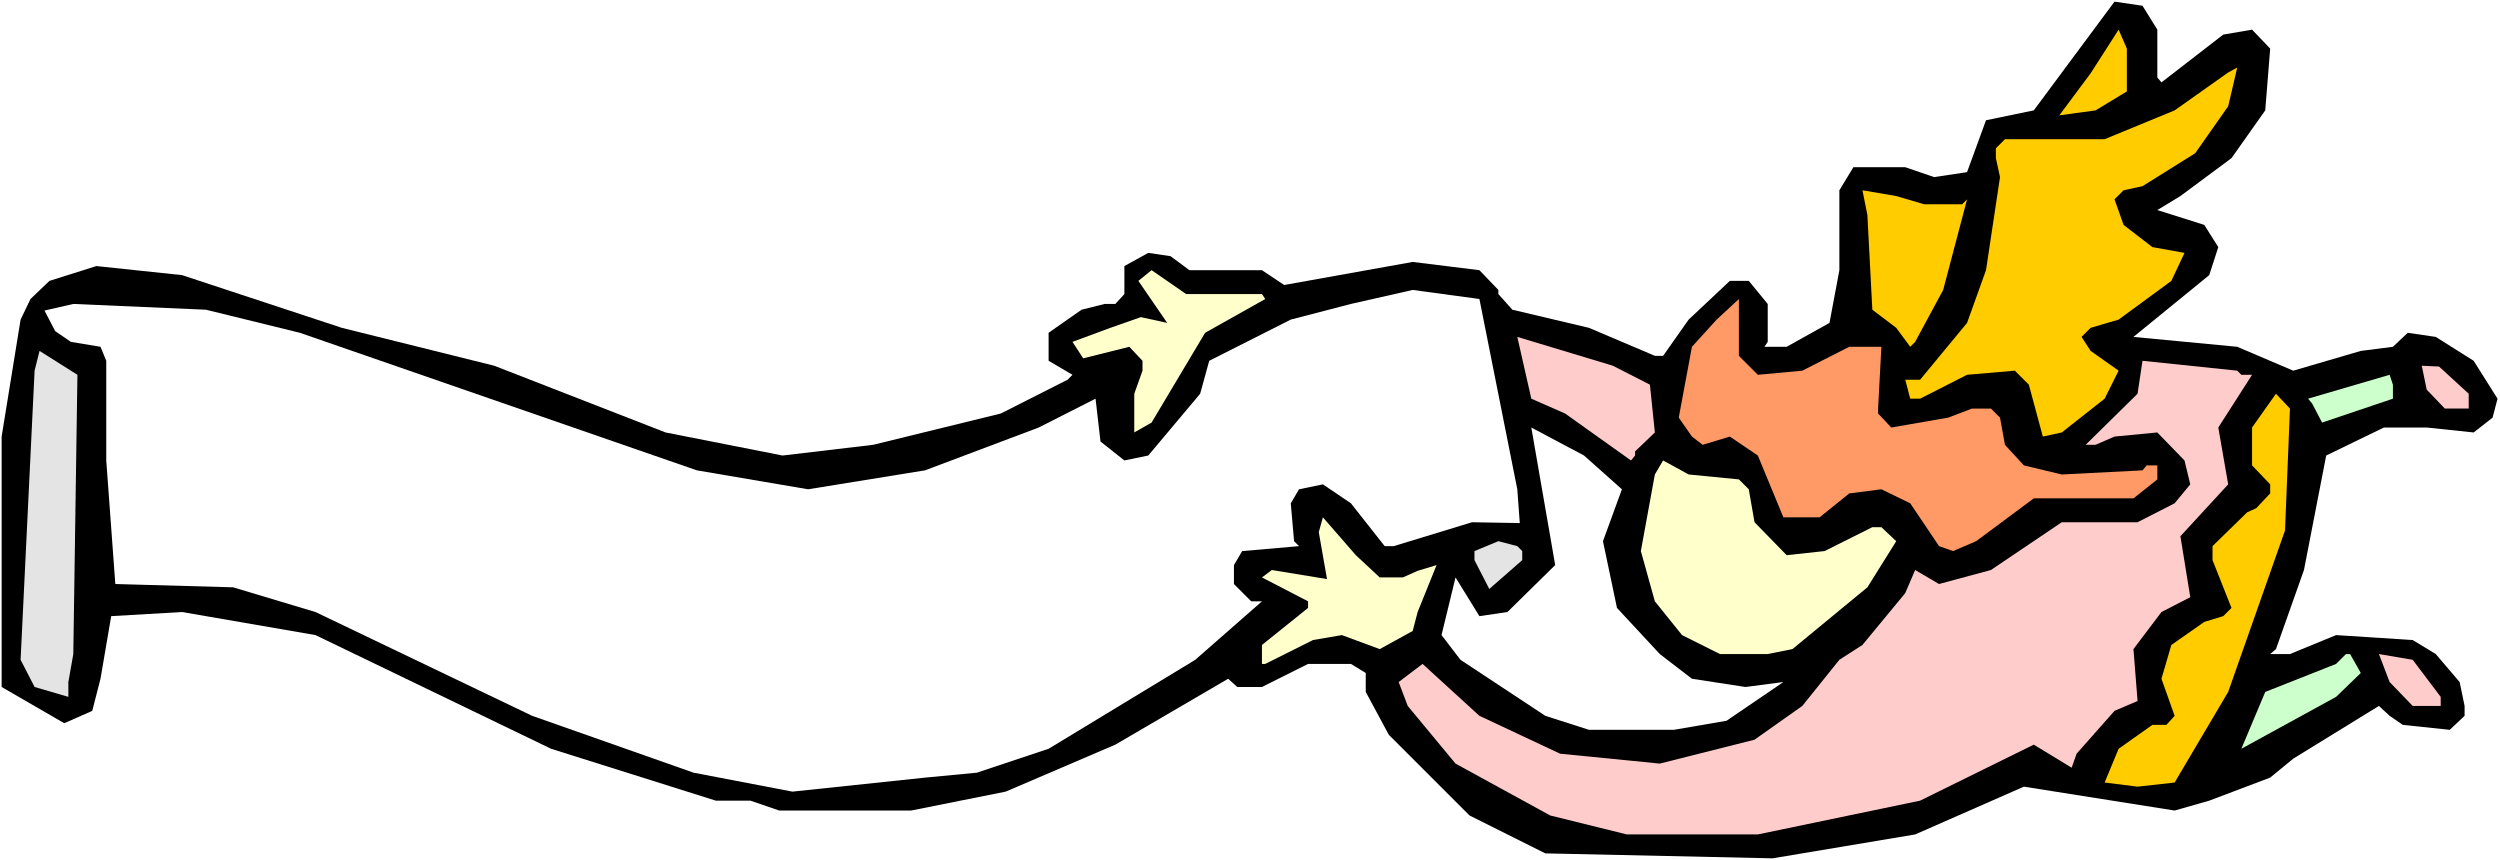
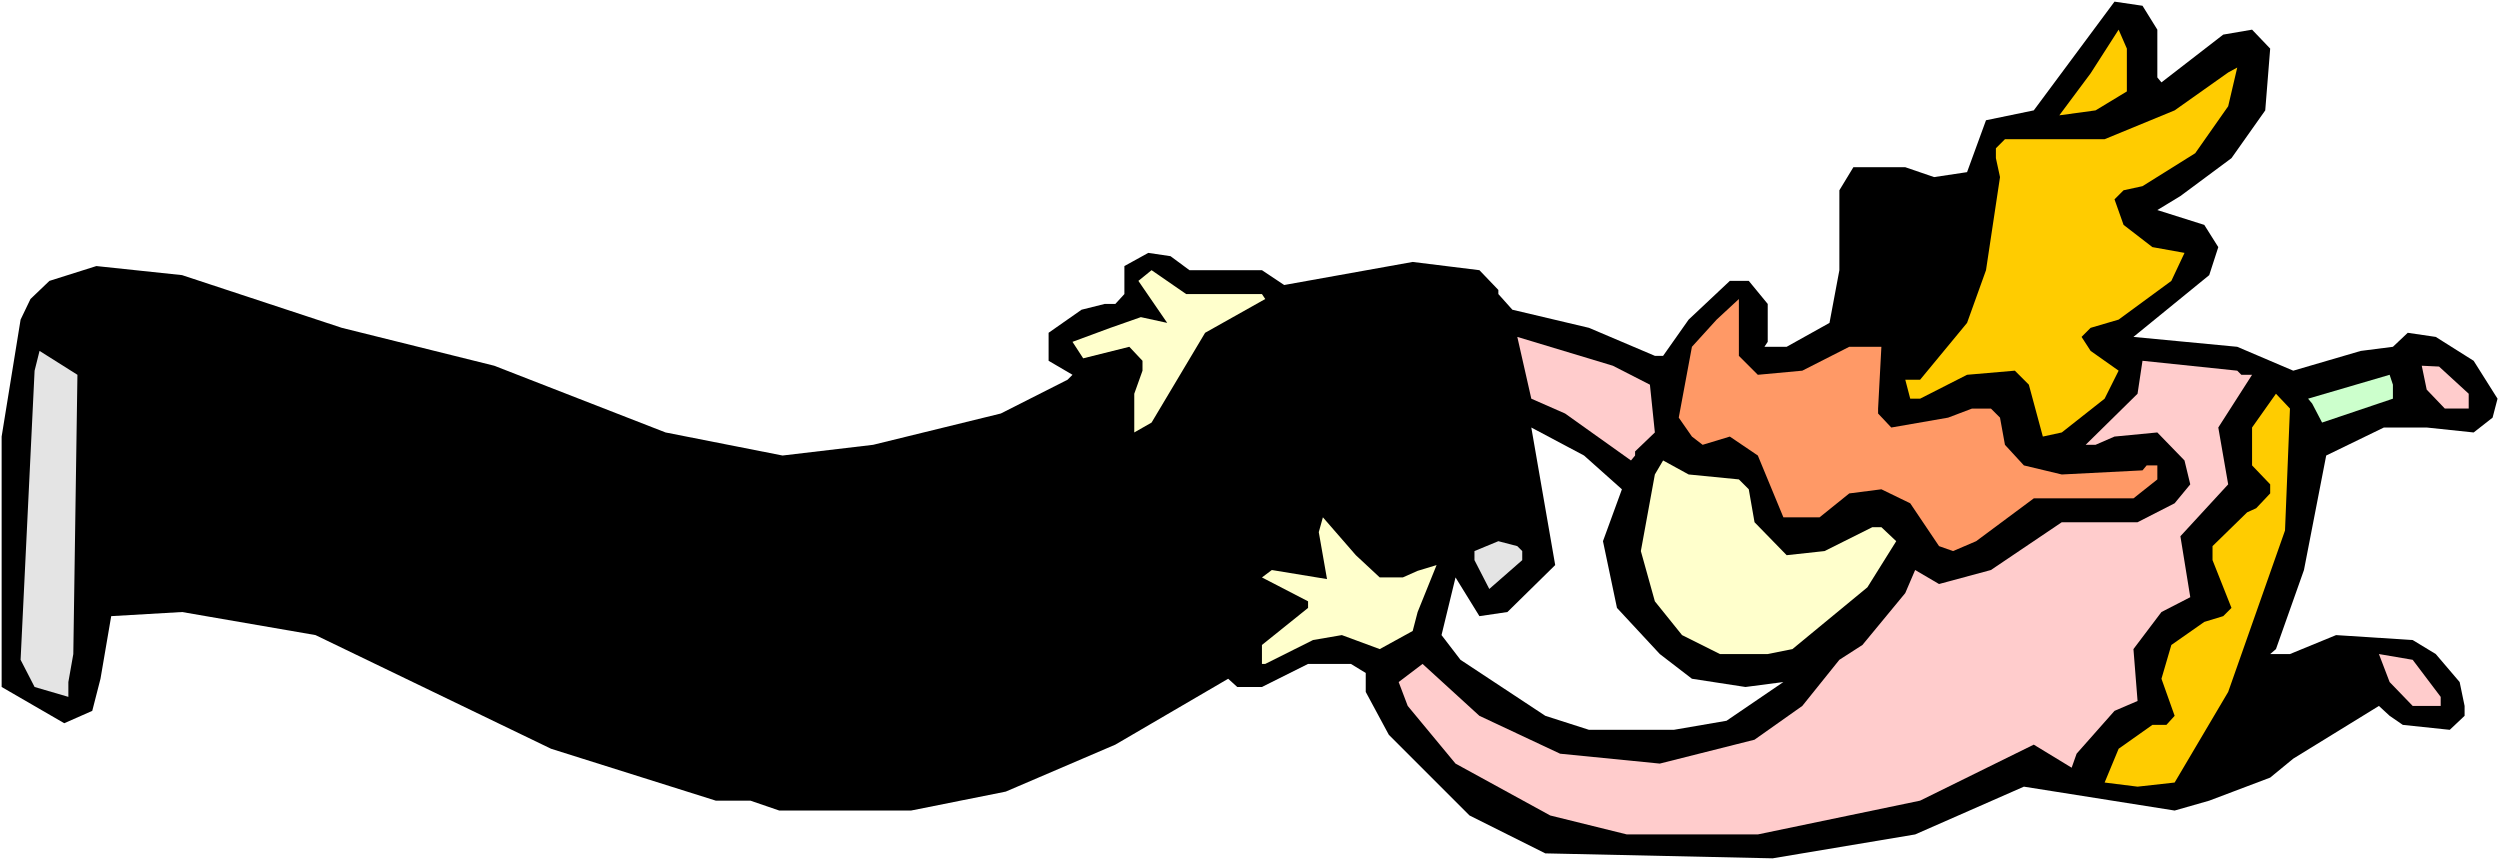
<svg xmlns="http://www.w3.org/2000/svg" xmlns:ns1="http://sodipodi.sourceforge.net/DTD/sodipodi-0.dtd" xmlns:ns2="http://www.inkscape.org/namespaces/inkscape" version="1.0" width="129.766mm" height="44.638mm" id="svg20" ns1:docname="Carrying Scroll 08.wmf">
  <rect width="100%" height="100%" fill="#808080" stroke="none" />
  <ns1:namedview id="namedview20" pagecolor="#ffffff" bordercolor="#000000" borderopacity="0.25" ns2:showpageshadow="2" ns2:pageopacity="0.0" ns2:pagecheckerboard="0" ns2:deskcolor="#d1d1d1" ns2:document-units="mm" />
  <defs id="defs1">
    <pattern id="WMFhbasepattern" patternUnits="userSpaceOnUse" width="6" height="6" x="0" y="0" />
  </defs>
  <path style="fill:#ffffff;fill-opacity:1;fill-rule:evenodd;stroke:none" d="M 0,168.71 H 490.455 V 0 H 0 Z" id="path1" />
  <path style="fill:#000000;fill-opacity:1;fill-rule:evenodd;stroke:none" d="m 423.23,5.818 v 9.373 l 0.808,0.97 12.12,-9.373 5.656,-0.97 3.555,3.717 -0.97,12.12 -6.626,9.373 -10.019,7.434 -4.525,2.747 9.211,2.909 2.747,4.363 -1.778,5.494 -14.867,12.12 20.362,1.939 10.989,4.686 13.251,-3.878 6.302,-0.808 2.909,-2.747 5.494,0.808 7.434,4.686 4.686,7.434 -0.97,3.717 -3.717,2.909 -9.211,-0.97 h -8.403 l -11.312,5.494 -4.363,22.462 -5.494,15.514 -1.131,0.97 h 3.878 l 9.05,-3.717 15.029,0.97 4.525,2.747 4.686,5.494 0.97,4.686 v 1.939 l -2.909,2.747 -9.211,-0.97 -2.586,-1.778 -2.101,-1.939 -16.806,10.342 -4.525,3.717 -11.958,4.525 -6.787,1.939 -29.573,-4.686 -21.331,9.373 -27.957,4.686 -44.602,-0.97 -14.867,-7.434 -15.837,-15.837 -4.525,-8.403 v -3.717 l -2.909,-1.778 h -8.403 l -9.05,4.525 h -4.848 l -1.778,-1.616 -22.139,12.928 -21.493,9.211 -18.584,3.717 h -25.856 l -5.656,-1.939 h -6.787 l -32.32,-10.181 -46.218,-22.301 -26.179,-4.525 -13.898,0.808 -2.101,12.282 -1.616,6.302 -5.494,2.424 -12.282,-7.11 V 85.648 L 4.04,62.701 5.979,58.661 9.696,55.105 l 9.211,-2.909 16.806,1.778 31.35,10.342 29.896,7.434 33.613,13.09 22.947,4.525 17.776,-2.101 25.048,-6.141 13.09,-6.626 0.97,-0.97 -4.686,-2.747 v -5.494 l 6.464,-4.525 4.525,-1.131 h 2.101 l 1.778,-1.939 V 52.197 l 4.686,-2.586 4.363,0.646 3.717,2.747 h 14.221 l 4.363,2.909 25.21,-4.525 13.09,1.616 3.717,3.878 v 0.808 l 2.747,3.07 15.029,3.555 12.928,5.494 h 1.616 l 5.01,-7.11 8.08,-7.595 h 3.717 l 3.717,4.525 v 7.434 l -0.646,0.97 H 350.51 l 8.403,-4.686 1.939,-10.342 V 37.329 l 2.747,-4.525 h 10.181 l 5.656,1.939 6.464,-0.97 3.717,-10.181 9.373,-1.939 15.837,-21.331 5.494,0.808 z" id="path2" />
  <path style="fill:#ffcc00;fill-opacity:1;fill-rule:evenodd;stroke:none" d="m 417.251,17.938 -6.141,3.717 -7.11,0.97 6.141,-8.242 5.494,-8.565 1.616,3.717 z" id="path3" />
  <path style="fill:#ffcc00;fill-opacity:1;fill-rule:evenodd;stroke:none" d="m 430.664,30.057 -10.342,6.464 -3.717,0.808 -1.778,1.778 1.778,5.01 5.656,4.363 6.302,1.131 -2.586,5.494 -10.342,7.595 -5.494,1.616 -1.778,1.778 1.778,2.747 5.494,3.878 -2.747,5.494 -8.403,6.626 -3.717,0.808 -2.747,-10.181 -2.747,-2.747 -9.373,0.808 -9.211,4.686 h -1.939 l -0.97,-3.717 h 2.909 l 9.211,-11.15 3.717,-10.342 2.747,-18.261 -0.808,-3.717 v -1.939 l 1.778,-1.778 h 19.554 l 13.736,-5.656 10.504,-7.434 1.778,-0.97 -1.778,7.595 z" id="path4" />
-   <path style="fill:#ffcc00;fill-opacity:1;fill-rule:evenodd;stroke:none" d="m 377.497,40.077 h 7.434 l 0.97,-0.97 -4.686,17.776 -5.494,10.181 -0.97,0.97 -2.747,-3.717 -4.686,-3.555 -0.97,-18.584 -0.97,-4.848 6.626,1.131 z" id="path5" />
  <path style="fill:#ffffcc;fill-opacity:1;fill-rule:evenodd;stroke:none" d="m 240.137,57.691 h 7.434 l 0.646,0.97 -11.797,6.626 -10.504,17.614 -3.394,1.939 v -7.595 l 1.616,-4.525 v -1.939 l -2.586,-2.747 -9.05,2.262 -2.101,-3.232 7.434,-2.747 5.979,-2.101 5.171,1.131 -5.656,-8.242 2.586,-2.101 6.787,4.686 z" id="path6" />
-   <path style="fill:#ffffff;fill-opacity:1;fill-rule:evenodd;stroke:none" d="m 297.667,95.99 0.485,6.626 -9.373,-0.162 -15.352,4.686 h -1.778 l -6.626,-8.403 -5.494,-3.717 -4.686,0.97 -1.616,2.747 0.646,7.434 0.97,0.97 -11.15,0.97 -1.616,2.747 v 3.717 l 3.394,3.394 h 2.101 l -13.09,11.474 -28.765,17.453 -14.059,4.686 -10.181,0.97 -26.018,2.747 -19.392,-3.717 L 104.393,140.43 61.893,120.068 45.733,115.22 22.624,114.574 20.846,90.334 V 70.781 l -1.131,-2.747 -5.818,-0.97 -3.07,-2.101 -2.101,-4.04 5.656,-1.293 26.018,1.131 18.422,4.525 77.891,26.987 21.816,3.717 22.947,-3.717 22.301,-8.403 11.15,-5.656 0.97,8.403 4.686,3.717 4.686,-0.97 10.181,-12.12 1.778,-6.464 15.998,-8.08 11.797,-3.07 12.12,-2.747 13.09,1.778 z" id="path7" />
  <path style="fill:#ff9966;fill-opacity:1;fill-rule:evenodd;stroke:none" d="m 341.137,69.811 3.717,3.717 8.726,-0.808 9.211,-4.686 h 6.302 l -0.646,12.12 v 0.97 l 2.586,2.747 11.15,-1.939 4.686,-1.778 h 3.717 l 1.778,1.778 0.97,5.333 3.717,4.04 7.434,1.778 15.837,-0.808 0.808,-0.97 h 2.101 v 2.747 l -4.686,3.717 h -19.554 l -11.312,8.403 -4.525,1.939 -2.747,-0.97 -5.656,-8.403 -5.656,-2.747 -6.302,0.808 -5.818,4.686 h -7.11 l -5.01,-12.12 -5.494,-3.717 -5.333,1.616 -2.101,-1.616 -2.586,-3.717 2.586,-13.898 4.848,-5.333 4.363,-4.04 z" id="path8" />
  <path style="fill:#ffcccc;fill-opacity:1;fill-rule:evenodd;stroke:none" d="m 323.684,75.467 0.97,9.373 -3.878,3.717 v 0.808 l -0.808,0.97 -12.928,-9.211 -6.626,-2.909 -2.747,-12.12 18.746,5.656 z" id="path9" />
  <path style="fill:#e4e4e4;fill-opacity:1;fill-rule:evenodd;stroke:none" d="m 14.382,128.31 -0.97,5.494 v 2.909 L 6.787,134.774 4.04,129.441 6.787,72.72 7.757,68.841 15.19,73.528 Z" id="path10" />
  <path style="fill:#ffcccc;fill-opacity:1;fill-rule:evenodd;stroke:none" d="m 439.713,73.528 h 2.101 l -6.626,10.342 1.939,11.15 -9.373,10.181 1.939,11.958 -5.656,2.909 -5.494,7.272 0.808,10.181 -4.525,1.939 -7.434,8.403 -0.97,2.747 -7.434,-4.525 -22.301,10.989 -31.835,6.626 h -25.694 l -15.029,-3.717 -18.584,-10.181 -9.373,-11.312 -1.778,-4.686 4.686,-3.555 11.15,10.181 15.837,7.434 19.554,1.939 18.584,-4.686 9.373,-6.626 7.272,-9.05 4.525,-2.909 8.403,-10.181 1.939,-4.525 4.686,2.747 10.181,-2.747 13.898,-9.373 h 14.867 l 7.272,-3.717 3.07,-3.717 -1.131,-4.686 -5.333,-5.494 -8.403,0.808 -3.717,1.616 h -1.939 l 10.181,-10.019 0.97,-6.464 18.584,1.939 z" id="path11" />
  <path style="fill:#ffcccc;fill-opacity:1;fill-rule:evenodd;stroke:none" d="m 484.315,77.244 v 2.909 h -4.686 l -3.555,-3.717 -0.97,-4.686 3.394,0.162 z" id="path12" />
  <path style="fill:#ccffcc;fill-opacity:1;fill-rule:evenodd;stroke:none" d="m 469.447,78.214 -13.898,4.686 -1.939,-3.717 -0.808,-0.97 15.998,-4.686 0.646,1.939 z" id="path13" />
  <path style="fill:#ffcc00;fill-opacity:1;fill-rule:evenodd;stroke:none" d="m 448.278,104.07 -11.15,31.673 -10.504,17.776 -7.272,0.808 -6.464,-0.808 2.747,-6.626 6.626,-4.686 h 2.747 l 1.616,-1.778 -2.586,-7.272 1.939,-6.626 6.464,-4.525 3.717,-1.131 1.616,-1.616 -3.717,-9.373 v -2.747 l 6.787,-6.626 1.778,-0.808 2.747,-2.909 v -1.778 l -3.555,-3.717 v -7.434 l 4.686,-6.626 2.747,2.909 z" id="path14" />
  <path style="fill:#ffffff;fill-opacity:1;fill-rule:evenodd;stroke:none" d="m 318.19,95.99 -3.717,10.181 2.747,13.09 8.403,9.05 6.302,4.848 10.504,1.616 7.434,-0.97 -11.15,7.595 -10.342,1.778 h -16.645 l -8.565,-2.747 -16.645,-10.989 -3.717,-4.848 2.747,-11.312 4.686,7.595 5.494,-0.808 9.373,-9.211 -4.686,-26.987 10.342,5.494 z" id="path15" />
-   <path style="fill:#ffffcc;fill-opacity:1;fill-rule:evenodd;stroke:none" d="m 341.137,94.051 1.939,1.939 1.131,6.464 6.302,6.464 7.434,-0.808 9.373,-4.686 h 1.778 l 2.909,2.747 -5.656,9.05 -14.706,12.12 -4.848,0.97 h -9.373 l -7.434,-3.717 -5.333,-6.626 -2.747,-9.858 2.747,-15.029 1.616,-2.747 5.01,2.747 z" id="path16" />
+   <path style="fill:#ffffcc;fill-opacity:1;fill-rule:evenodd;stroke:none" d="m 341.137,94.051 1.939,1.939 1.131,6.464 6.302,6.464 7.434,-0.808 9.373,-4.686 h 1.778 l 2.909,2.747 -5.656,9.05 -14.706,12.12 -4.848,0.97 h -9.373 l -7.434,-3.717 -5.333,-6.626 -2.747,-9.858 2.747,-15.029 1.616,-2.747 5.01,2.747 " id="path16" />
  <path style="fill:#ffffcc;fill-opacity:1;fill-rule:evenodd;stroke:none" d="m 270.68,113.281 h 4.525 l 2.909,-1.293 3.717,-1.131 -3.717,9.211 -0.97,3.717 -6.464,3.555 -7.434,-2.747 -5.656,0.97 -9.373,4.686 h -0.646 v -3.717 l 9.05,-7.272 v -1.293 l -9.05,-4.686 1.939,-1.454 10.827,1.778 -1.616,-9.211 0.808,-2.909 6.464,7.434 z" id="path17" />
  <path style="fill:#e4e4e4;fill-opacity:1;fill-rule:evenodd;stroke:none" d="m 298.636,108.11 v 1.778 l -6.464,5.656 -2.909,-5.656 v -1.778 l 4.686,-1.939 3.717,0.97 z" id="path18" />
-   <path style="fill:#ccffcc;fill-opacity:1;fill-rule:evenodd;stroke:none" d="m 463.145,132.027 -4.848,4.686 -18.584,10.181 4.686,-11.15 13.898,-5.494 1.939,-1.939 h 0.808 z" id="path19" />
  <path style="fill:#ffcccc;fill-opacity:1;fill-rule:evenodd;stroke:none" d="m 478.82,136.713 v 1.778 h -5.494 l -4.525,-4.686 -2.101,-5.494 6.626,1.131 z" id="path20" />
</svg>